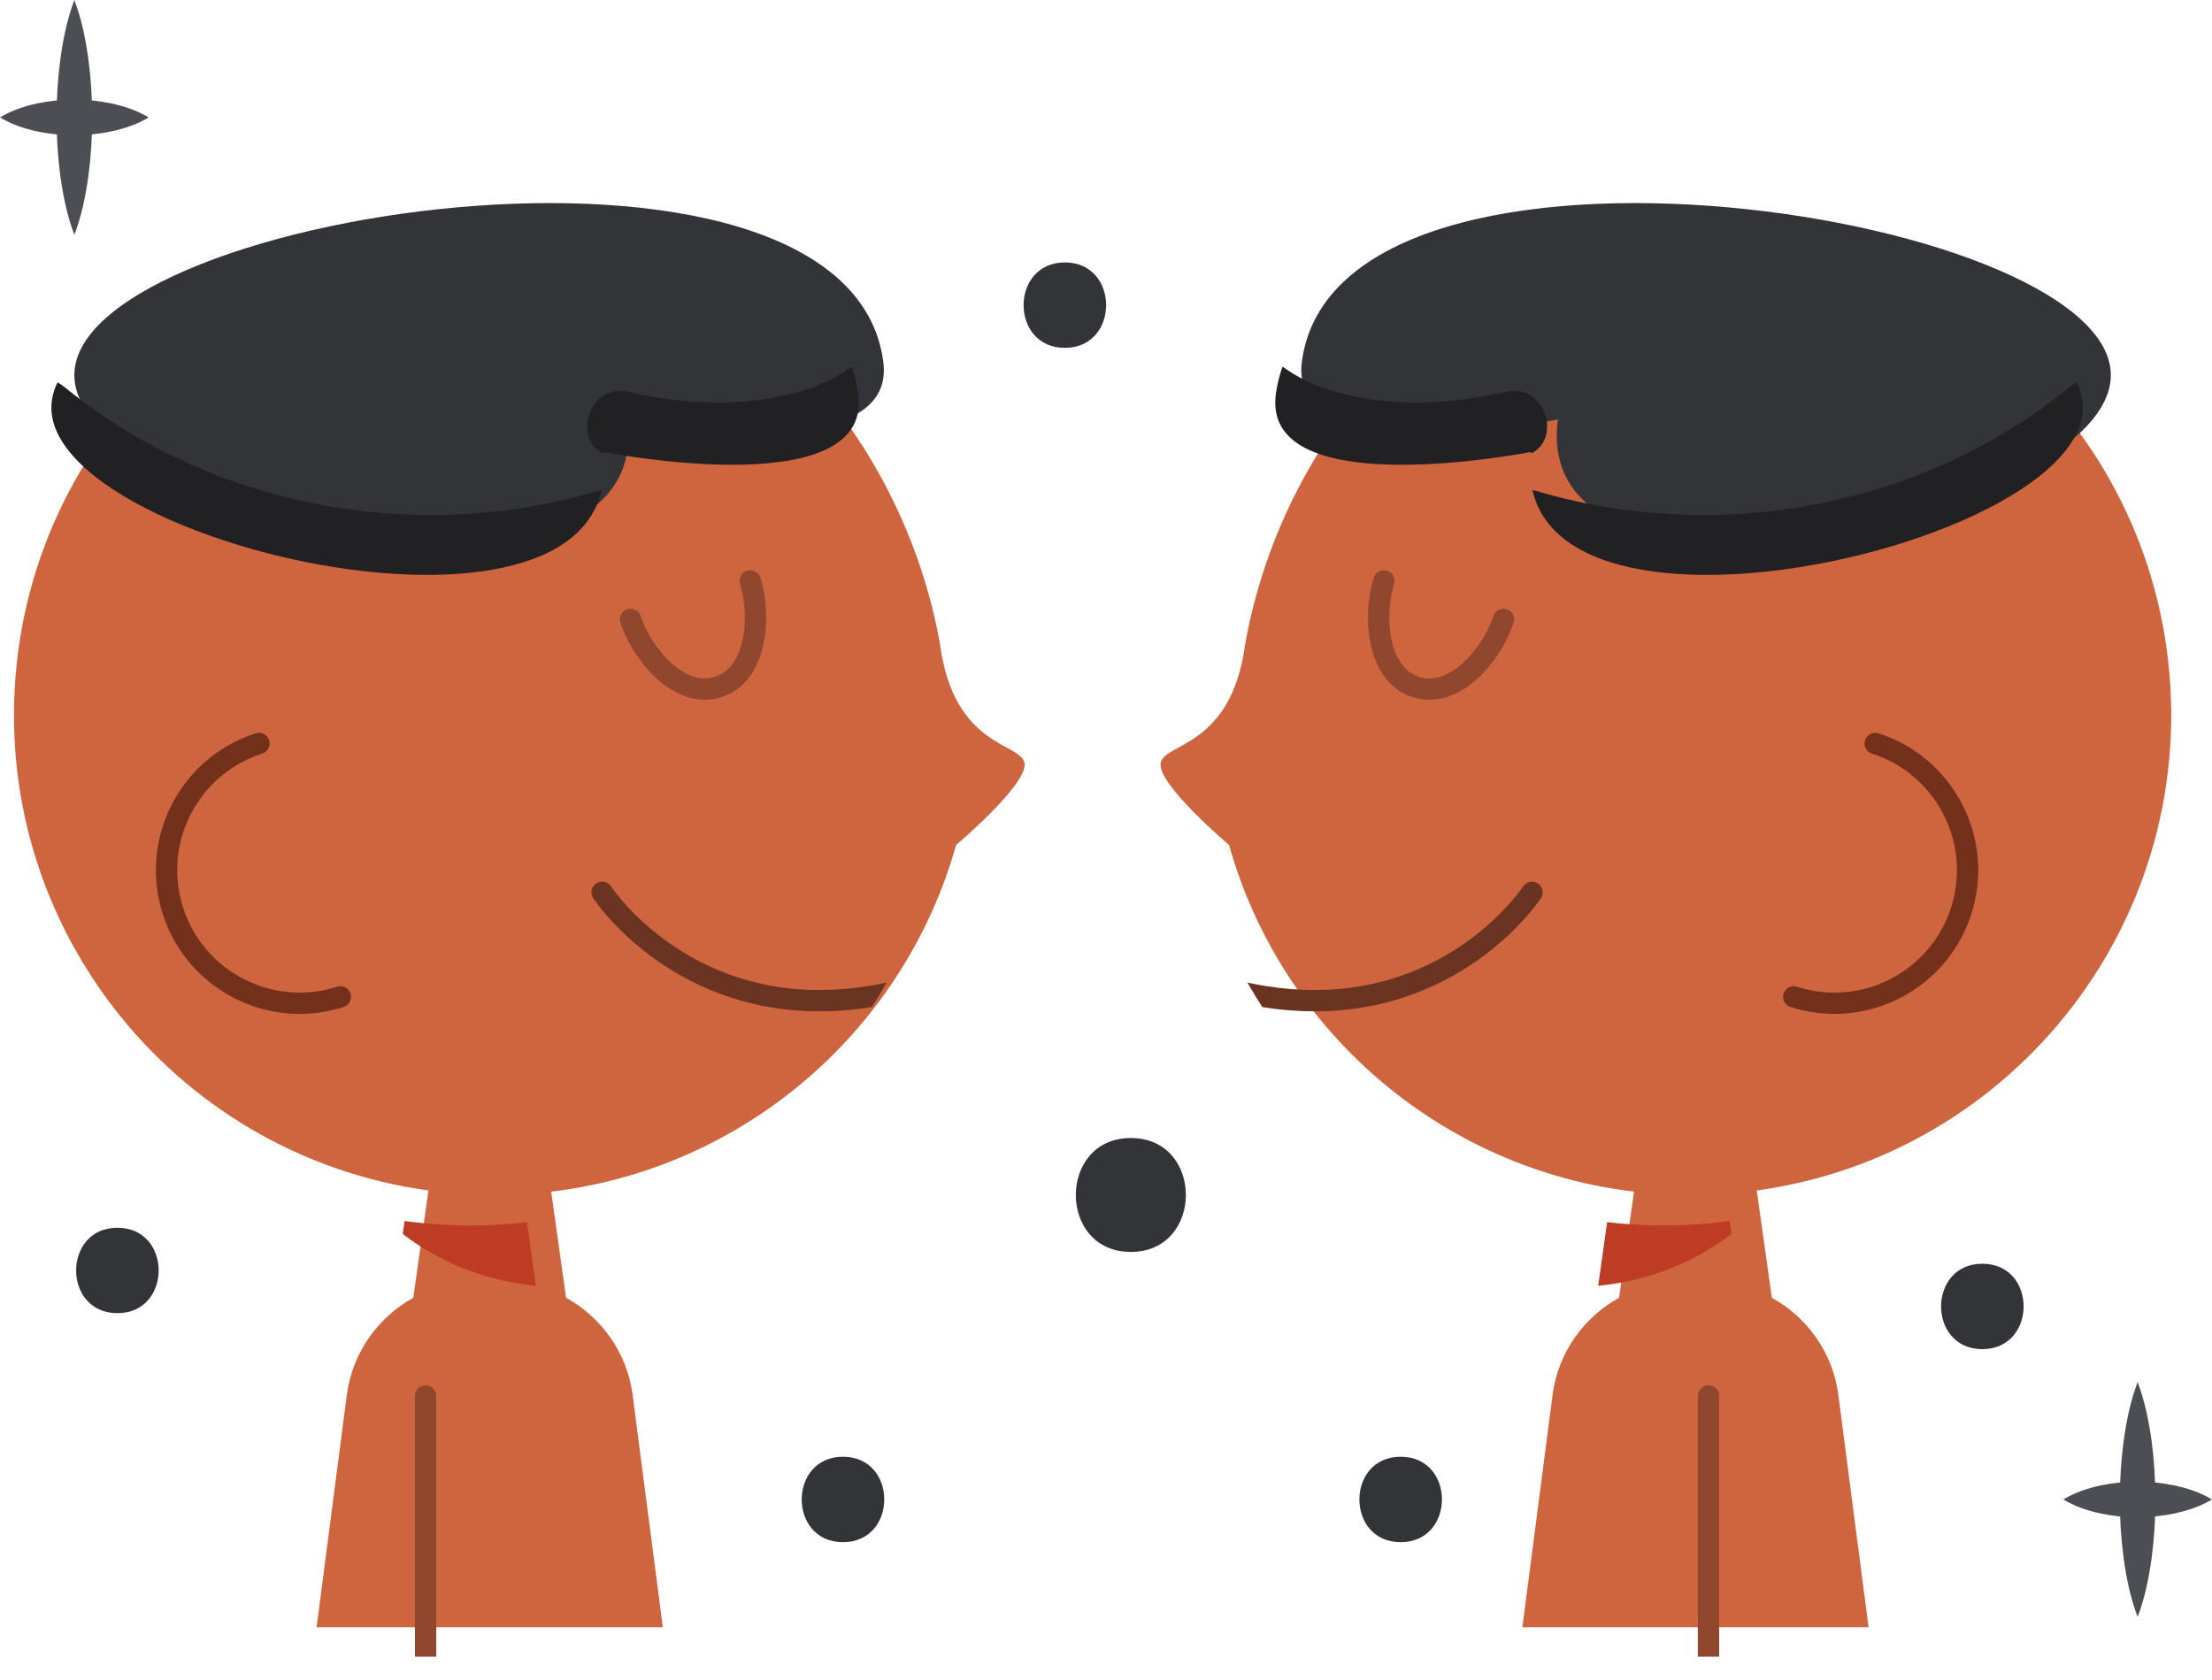
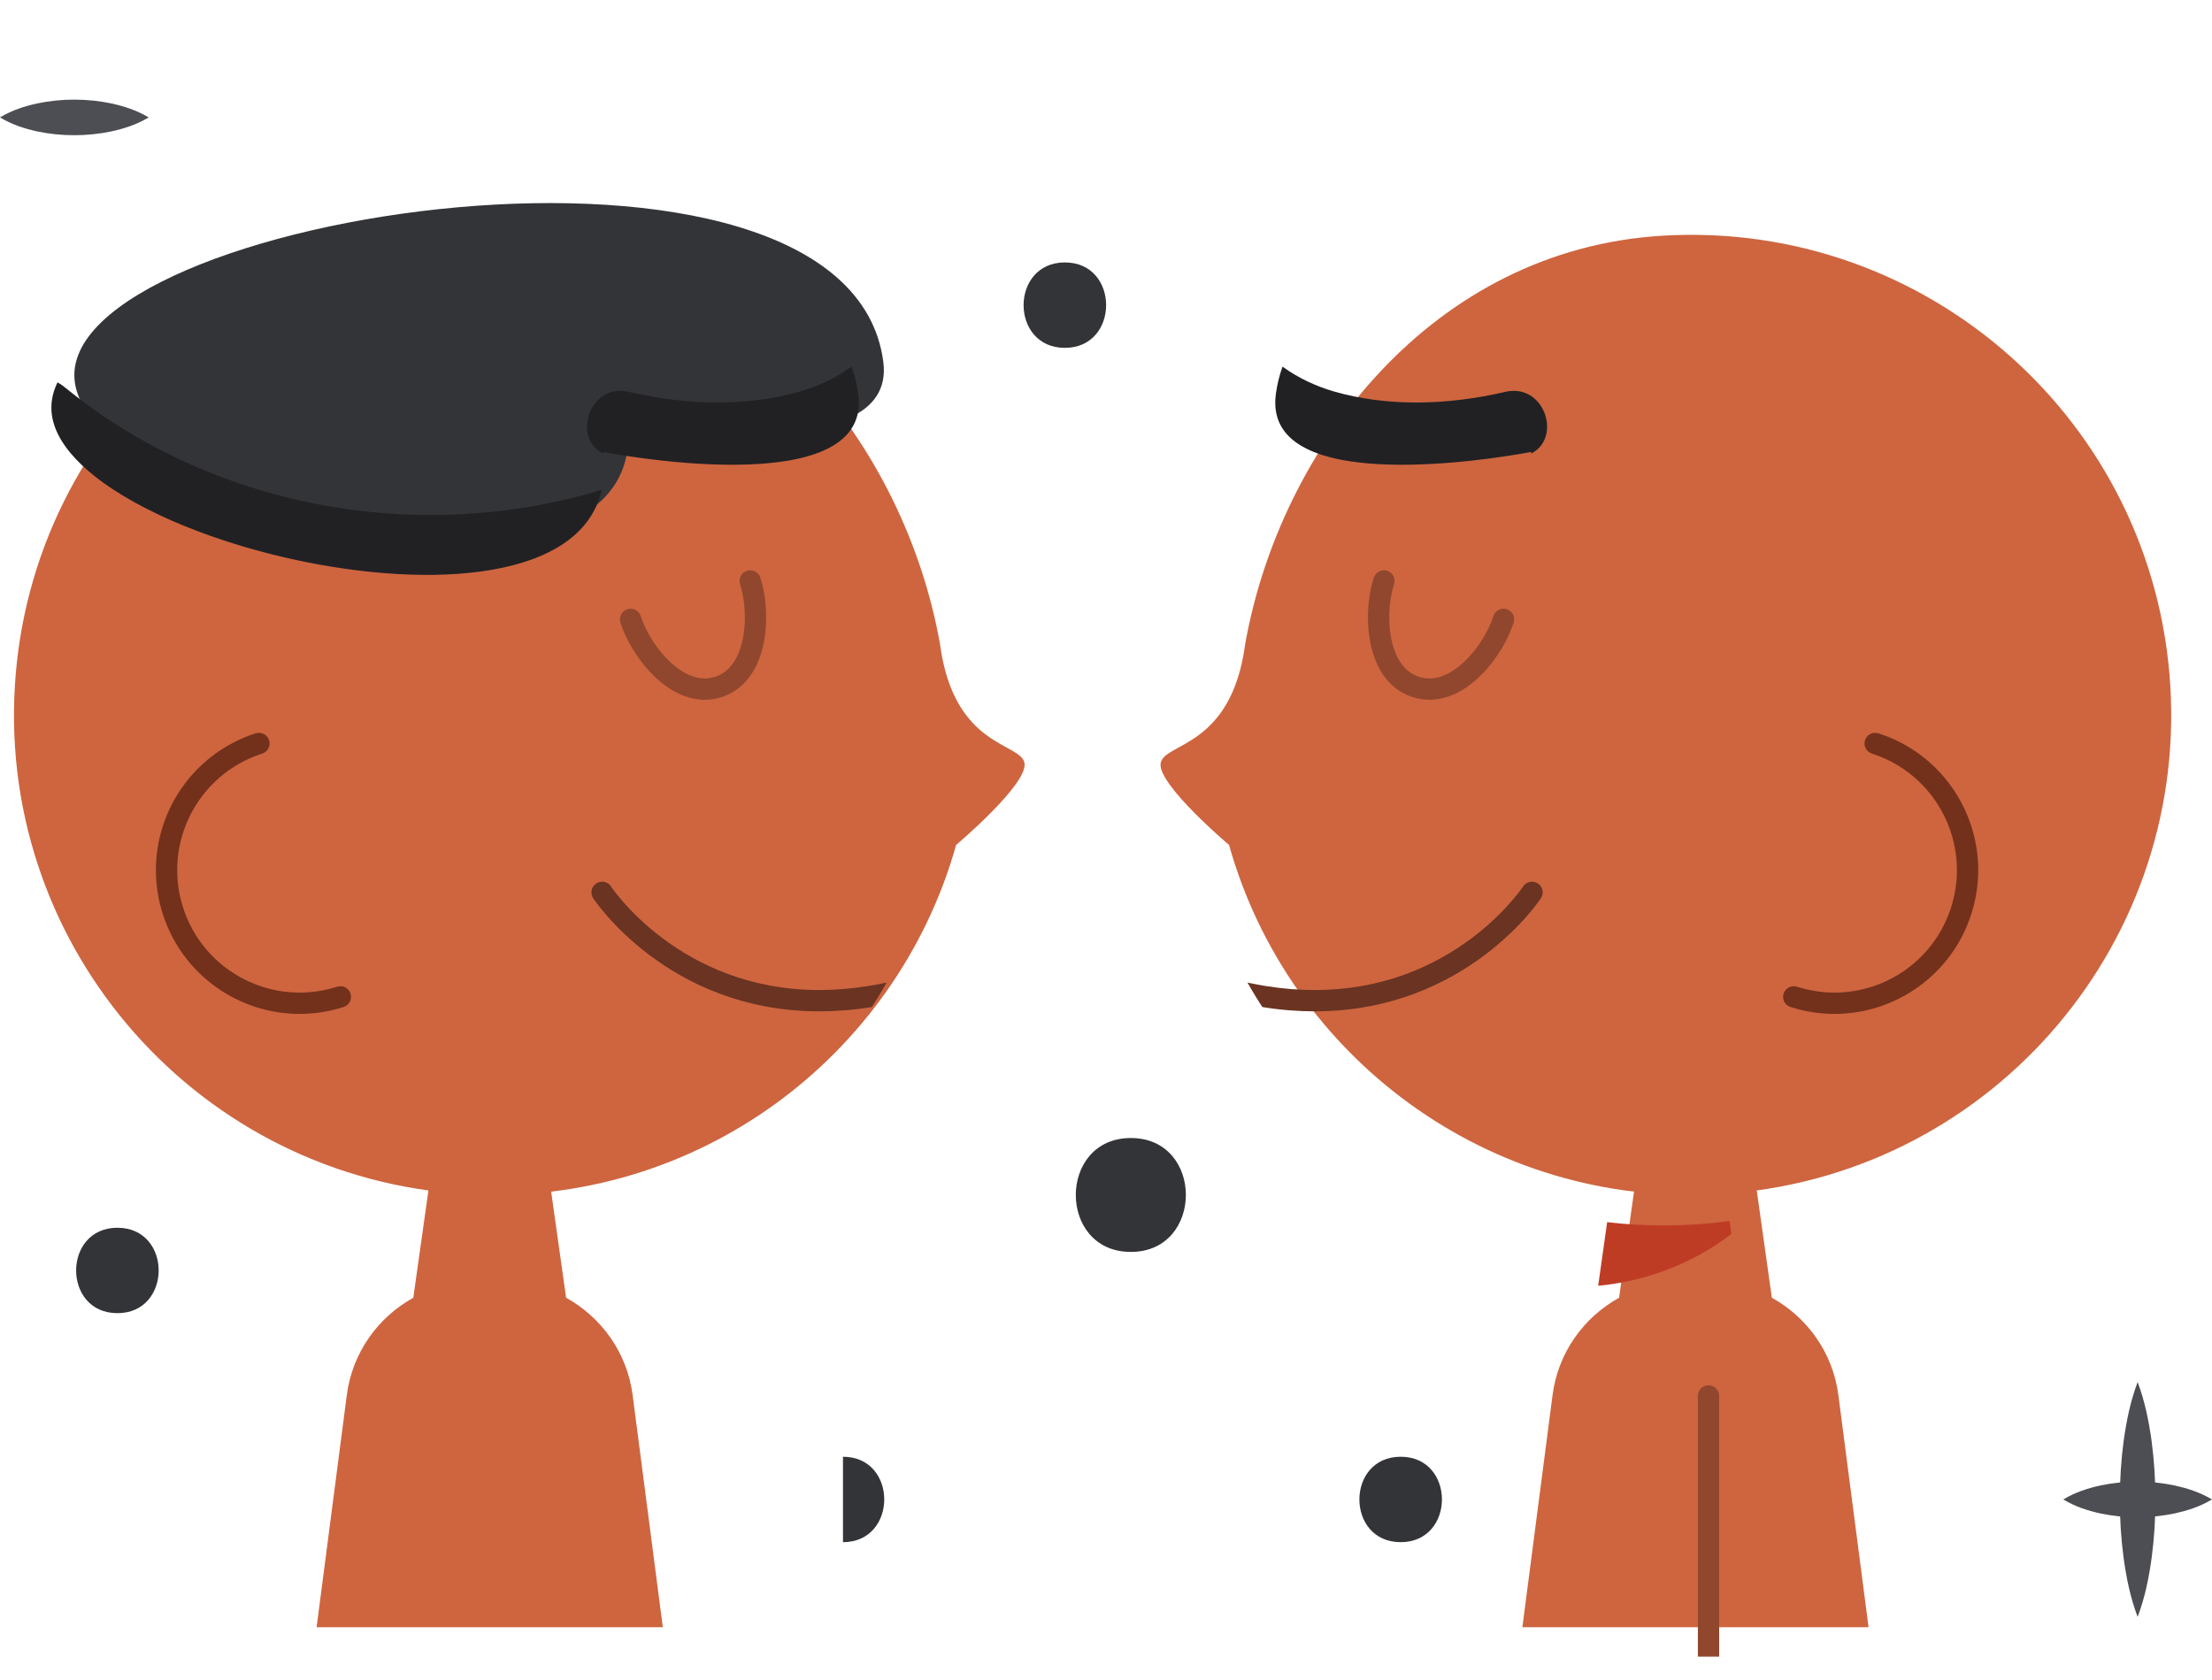
<svg xmlns="http://www.w3.org/2000/svg" viewBox="781.294 106.943 118.755 90.199">
  <defs>
    <clipPath clipPathUnits="userSpaceOnUse" id="clipPath1714">
-       <path d="m 3931.52,4837.37 c -2.23,17.11 -12.57,31.29 -26.79,39.18 l -9.12,64.8 h -43.27 l -9.13,-64.8 c -14.21,-7.89 -24.55,-22.07 -26.78,-39.18 l -12.16,-93.51 h 139.41 l -12.16,93.51" id="path1712" />
-     </clipPath>
+       </clipPath>
    <clipPath clipPathUnits="userSpaceOnUse" id="clipPath1728">
      <path d="m 4089.33,5091.69 c -1.13,8.56 -28.47,5.95 -34.05,48.15 -14.18,79.61 -75.7,158.94 -168.12,164.41 -106.58,6.3 -198.1,-75 -204.4,-181.57 -6.3,-106.59 74.99,-198.1 181.58,-204.4 92.41,-5.47 173.41,54.98 197.43,140.61 0,0 28.7,24.23 27.56,32.8" id="path1726" />
    </clipPath>
    <clipPath clipPathUnits="userSpaceOnUse" id="clipPath1744">
      <path d="m 3706.91,5245.31 c 7.44,-56.19 234.33,-104.84 222.45,-15.08 0,0 109.03,-21.59 103.09,23.29 -14.44,109.11 -334.48,59.36 -325.54,-8.21" id="path1742" />
    </clipPath>
    <clipPath clipPathUnits="userSpaceOnUse" id="clipPath1758">
      <path d="m 4301.93,4837.37 c 2.22,17.11 12.57,31.29 26.78,39.18 l 9.13,64.8 h 43.27 l 9.12,-64.8 c 14.21,-7.89 24.56,-22.07 26.78,-39.18 l 12.16,-93.51 h -139.4 l 12.16,93.51" id="path1756" />
    </clipPath>
    <clipPath clipPathUnits="userSpaceOnUse" id="clipPath1772">
      <path d="m 4144.11,5091.69 c 1.13,8.56 28.47,5.95 34.06,48.15 14.17,79.61 75.7,158.94 168.12,164.41 106.58,6.3 198.09,-75 204.39,-181.57 6.31,-106.59 -74.99,-198.1 -181.57,-204.4 -92.42,-5.47 -173.41,54.98 -197.44,140.61 0,0 -28.69,24.23 -27.56,32.8" id="path1770" />
    </clipPath>
    <clipPath clipPathUnits="userSpaceOnUse" id="clipPath1788">
      <path d="m 4526.53,5245.31 c -7.44,-56.19 -234.33,-104.84 -222.45,-15.08 0,0 -109.03,-21.59 -103.09,23.29 14.45,109.11 334.49,59.36 325.54,-8.21" id="path1786" />
    </clipPath>
  </defs>
  <path d="M 815.258 181.848 C 814.961 179.567 813.582 177.676 811.686 176.624 L 810.47 167.984 L 804.701 167.984 L 803.483 176.624 C 801.589 177.676 800.21 179.567 799.913 181.848 L 798.291 194.316 L 816.879 194.316 L 815.258 181.848" style="fill:#ce653f;fill-opacity:1;fill-rule:nonzero;stroke:none" id="path1706" transform="matrix(1, 0, 0, 1, -7.105427357601002e-15, 0)" />
  <g id="g1708" transform="matrix(0.133, 0, 0, -0.133, 291.057, 826.829)">
    <g id="g1710" clip-path="url(#clipPath1714)">
      <path d="m 3902.33,4893.58 c -19.51,1.89 -38.34,9.01 -53.77,20.93 l 0.74,5.24 c 4.95,-0.68 9.96,-1.17 15.04,-1.47 3.88,-0.23 7.74,-0.34 11.58,-0.34 7.7,-0.01 15.31,0.45 22.8,1.34 l 3.61,-25.7" style="fill:#bf3c24;fill-opacity:1;fill-rule:nonzero;stroke:none" id="path1716" />
      <path d="m 3853.49,4849.12 v -122.15 c 0,-2.37 1.93,-4.3 4.3,-4.3 2.38,0 4.3,1.93 4.3,4.3 v 122.15 c 0,2.37 -1.92,4.3 -4.3,4.3 -2.37,0 -4.3,-1.93 -4.3,-4.3" style="fill:#90472e;fill-opacity:1;fill-rule:nonzero;stroke:none" id="path1718" />
    </g>
  </g>
  <path d="M 836.299 147.939 C 836.149 146.798 832.503 147.146 831.759 141.519 C 829.869 130.905 821.666 120.327 809.343 119.598 C 795.133 118.758 782.93 129.598 782.09 143.807 C 781.25 158.019 792.089 170.22 806.301 171.06 C 818.622 171.79 829.422 163.73 832.625 152.313 C 832.625 152.313 836.451 149.082 836.299 147.939" style="fill:#ce653f;fill-opacity:1;fill-rule:nonzero;stroke:none" id="path1720" transform="matrix(1, 0, 0, 1, -7.105427357601002e-15, 0)" />
  <g id="g1722" transform="matrix(0.133, 0, 0, -0.133, 291.057, 826.829)">
    <g id="g1724" clip-path="url(#clipPath1728)">
      <path d="m 3936.44,5161.32 c 2.14,-6.61 6.39,-14.04 12.14,-20.15 5.74,-6.03 13.16,-10.95 21.89,-11 2.23,0 4.52,0.35 6.78,1.08 6.87,2.18 11.56,7.33 14.25,13.17 2.73,5.87 3.76,12.54 3.76,18.95 0,5.82 -0.86,11.43 -2.35,16.09 -0.73,2.27 -3.15,3.51 -5.41,2.79 -2.27,-0.73 -3.51,-3.15 -2.78,-5.41 1.17,-3.66 1.95,-8.52 1.94,-13.47 0.01,-5.46 -0.94,-11.02 -2.96,-15.31 -2.05,-4.32 -4.87,-7.25 -9.08,-8.63 -1.42,-0.45 -2.79,-0.65 -4.15,-0.66 -5.2,-0.04 -10.84,3.22 -15.64,8.32 -4.78,5.02 -8.55,11.67 -10.2,16.87 -0.73,2.25 -3.15,3.5 -5.41,2.77 -2.26,-0.72 -3.51,-3.14 -2.78,-5.41" style="fill:#90472e;fill-opacity:1;fill-rule:nonzero;stroke:none" id="path1730" />
      <path d="m 3789.2,5116.63 c -24.6,-7.92 -40.29,-30.7 -40.28,-55.24 0,-5.88 0.9,-11.87 2.79,-17.76 7.92,-24.61 30.7,-40.29 55.23,-40.29 5.89,0 11.88,0.91 17.77,2.8 2.26,0.73 3.5,3.15 2.78,5.41 -0.73,2.26 -3.15,3.5 -5.41,2.78 -5.04,-1.62 -10.13,-2.38 -15.14,-2.38 -20.88,0 -40.31,13.35 -47.04,34.31 -1.62,5.04 -2.38,10.13 -2.38,15.13 0,20.89 13.35,40.32 34.32,47.04 2.26,0.73 3.5,3.16 2.77,5.42 -0.72,2.26 -3.14,3.5 -5.41,2.78" style="fill:#73311c;fill-opacity:1;fill-rule:nonzero;stroke:none" id="path1732" />
      <path d="m 3925.43,5050.07 c 0.19,-0.28 7.6,-11.59 22.7,-22.95 15.06,-11.36 37.95,-22.75 68.61,-22.74 13.41,0 28.27,2.17 44.55,7.41 2.26,0.72 3.51,3.14 2.78,5.41 -0.73,2.26 -3.15,3.5 -5.41,2.78 -15.5,-4.98 -29.44,-7 -41.92,-7 -28.48,0.01 -49.44,10.49 -63.44,21.01 -6.99,5.26 -12.2,10.52 -15.65,14.44 -1.72,1.96 -2.99,3.58 -3.83,4.7 l -0.92,1.26 -0.26,0.39 c -1.3,1.99 -3.97,2.54 -5.96,1.24 -1.99,-1.29 -2.54,-3.96 -1.25,-5.95" style="fill:#6a3322;fill-opacity:1;fill-rule:nonzero;stroke:none" id="path1734" />
    </g>
  </g>
  <path d="M 785.31 127.457 C 786.302 134.949 816.554 141.435 814.97 129.467 C 814.97 129.467 829.507 132.346 828.715 126.362 C 826.79 111.814 784.118 118.447 785.31 127.457" style="fill:#333438;fill-opacity:1;fill-rule:nonzero;stroke:none" id="path1736" transform="matrix(1, 0, 0, 1, -7.105427357601002e-15, 0)" />
  <g id="g1738" transform="matrix(0.133, 0, 0, -0.133, 291.057, 826.829)">
    <g id="g1740" clip-path="url(#clipPath1744)">
      <path d="m 3981.61,5225.04 c -26.02,0 -52.25,5.19 -52.25,5.19 v 0 0 c 0.03,-0.22 0.06,-0.46 0.09,-0.69 -11.79,5.83 -6.4,25.35 6.93,25.35 1.09,0 2.23,-0.13 3.42,-0.41 11.62,-2.71 23.8,-4.3 35.95,-4.3 11.31,0 22.59,1.37 33.35,4.49 7.05,2.05 14.36,5.4 20.64,10 1.28,-3.52 2.19,-7.23 2.71,-11.15 0.16,-1.21 0.24,-2.37 0.23,-3.48 -0.03,-19.97 -25.45,-25 -51.07,-25" style="fill:#212124;fill-opacity:1;fill-rule:nonzero;stroke:none" id="path1746" />
      <path d="m 3858.38,5180.58 c -63.5,0 -147,31.01 -151.47,64.73 -0.12,0.92 -0.18,1.83 -0.18,2.74 -0.01,3.47 0.84,6.9 2.47,10.25 0.9,-0.47 1.8,-1.05 2.67,-1.76 41.8,-34.2 94.82,-51.77 148.03,-51.77 23.26,0 46.57,3.36 68.99,10.16 -5.5,-24.57 -34.84,-34.35 -70.51,-34.35" style="fill:#212124;fill-opacity:1;fill-rule:nonzero;stroke:none" id="path1748" />
    </g>
  </g>
  <path d="M 864.646 181.848 C 864.942 179.567 866.322 177.676 868.217 176.624 L 869.434 167.984 L 875.203 167.984 L 876.419 176.624 C 878.314 177.676 879.694 179.567 879.99 181.848 L 881.611 194.316 L 863.025 194.316 L 864.646 181.848" style="fill:#ce653f;fill-opacity:1;fill-rule:nonzero;stroke:none" id="path1750" transform="matrix(1, 0, 0, 1, -7.105427357601002e-15, 0)" />
  <g id="g1752" transform="matrix(0.133, 0, 0, -0.133, 291.057, 826.829)">
    <g id="g1754" clip-path="url(#clipPath1758)">
      <path d="m 4331.11,4893.58 3.62,25.7 c 7.48,-0.89 15.1,-1.34 22.8,-1.34 3.84,0 7.7,0.11 11.58,0.34 5.07,0.3 10.09,0.79 15.04,1.47 l 0.74,-5.24 c -15.44,-11.92 -34.26,-19.04 -53.78,-20.93" style="fill:#bf3c24;fill-opacity:1;fill-rule:nonzero;stroke:none" id="path1760" />
      <path d="m 4371.35,4849.12 v -122.15 c 0,-2.37 1.93,-4.3 4.3,-4.3 2.38,0 4.3,1.93 4.3,4.3 v 122.15 c 0,2.37 -1.92,4.3 -4.3,4.3 -2.37,0 -4.3,-1.93 -4.3,-4.3" style="fill:#90472e;fill-opacity:1;fill-rule:nonzero;stroke:none" id="path1762" />
    </g>
  </g>
  <path d="M 843.603 147.939 C 843.754 146.798 847.399 147.146 848.145 141.519 C 850.034 130.905 858.238 120.327 870.561 119.598 C 884.771 118.758 896.973 129.598 897.813 143.807 C 898.654 158.019 887.814 170.22 873.603 171.06 C 861.281 171.79 850.482 163.73 847.278 152.313 C 847.278 152.313 843.453 149.082 843.603 147.939" style="fill:#ce653f;fill-opacity:1;fill-rule:nonzero;stroke:none" id="path1764" transform="matrix(1, 0, 0, 1, -7.105427357601002e-15, 0)" />
  <g id="g1766" transform="matrix(0.133, 0, 0, -0.133, 291.057, 826.829)">
    <g id="g1768" clip-path="url(#clipPath1772)">
      <path d="m 4288.81,5163.96 c -1.65,-5.2 -5.41,-11.85 -10.19,-16.87 -4.8,-5.1 -10.45,-8.36 -15.65,-8.32 -1.36,0.01 -2.73,0.21 -4.15,0.66 -4.2,1.38 -7.03,4.31 -9.08,8.63 -2.02,4.29 -2.97,9.85 -2.96,15.31 -0.01,4.95 0.77,9.81 1.95,13.47 0.72,2.26 -0.52,4.68 -2.78,5.41 -2.26,0.72 -4.68,-0.52 -5.41,-2.78 -1.5,-4.67 -2.36,-10.28 -2.36,-16.1 0.01,-6.41 1.04,-13.08 3.77,-18.95 2.69,-5.84 7.38,-10.99 14.24,-13.17 2.26,-0.73 4.55,-1.08 6.78,-1.08 8.73,0.05 16.15,4.97 21.89,11 5.76,6.11 10,13.54 12.14,20.15 0.73,2.27 -0.52,4.69 -2.78,5.41 -2.26,0.73 -4.68,-0.52 -5.41,-2.77" style="fill:#90472e;fill-opacity:1;fill-rule:nonzero;stroke:none" id="path1774" />
      <path d="m 4441.61,5108.43 c 20.96,-6.72 34.31,-26.15 34.31,-47.04 0,-5 -0.76,-10.09 -2.38,-15.13 -6.73,-20.96 -26.15,-34.31 -47.04,-34.31 -5.01,0 -10.1,0.76 -15.13,2.38 -2.26,0.72 -4.69,-0.52 -5.41,-2.78 -0.73,-2.26 0.51,-4.68 2.78,-5.41 5.89,-1.89 11.87,-2.8 17.76,-2.8 24.54,0 47.31,15.68 55.23,40.29 1.89,5.89 2.8,11.88 2.8,17.76 0,24.54 -15.68,47.32 -40.29,55.24 -2.26,0.72 -4.68,-0.52 -5.41,-2.78 -0.73,-2.26 0.52,-4.69 2.78,-5.42" style="fill:#73311c;fill-opacity:1;fill-rule:nonzero;stroke:none" id="path1776" />
      <path d="m 4300.81,5054.78 -0.26,-0.39 c -1.48,-2.12 -9.17,-12.56 -23.11,-22.37 -13.95,-9.82 -34.03,-19.03 -60.74,-19.04 -12.47,0 -26.42,2.02 -41.92,7 -2.26,0.72 -4.68,-0.52 -5.41,-2.78 -0.72,-2.27 0.52,-4.69 2.78,-5.41 16.28,-5.24 31.15,-7.41 44.55,-7.41 30.66,-0.01 53.55,11.38 68.62,22.74 15.09,11.36 22.5,22.67 22.69,22.95 1.3,1.99 0.74,4.66 -1.25,5.95 -1.99,1.3 -4.65,0.75 -5.95,-1.24" style="fill:#6a3322;fill-opacity:1;fill-rule:nonzero;stroke:none" id="path1778" />
    </g>
  </g>
-   <path d="M 894.593 127.457 C 893.601 134.949 863.349 141.435 864.933 129.467 C 864.933 129.467 850.395 132.346 851.187 126.362 C 853.114 111.814 895.786 118.447 894.593 127.457" style="fill:#333438;fill-opacity:1;fill-rule:nonzero;stroke:none" id="path1780" transform="matrix(1, 0, 0, 1, -7.105427357601002e-15, 0)" />
  <g id="g1782" transform="matrix(0.133, 0, 0, -0.133, 291.057, 826.829)">
    <g id="g1784" clip-path="url(#clipPath1788)">
      <path d="m 4251.83,5225.04 c -25.62,0 -51.04,5.03 -51.07,25 0,1.11 0.07,2.27 0.23,3.48 0.52,3.91 1.44,7.64 2.71,11.15 6.28,-4.6 13.59,-7.95 20.64,-10 10.76,-3.12 22.04,-4.49 33.35,-4.49 12.15,0 24.34,1.59 35.95,4.3 1.2,0.29 2.34,0.41 3.43,0.41 13.34,0 18.69,-19.52 6.93,-25.35 0.02,0.23 0.05,0.47 0.08,0.69 v 0 0 c 0,0 -26.22,-5.19 -52.25,-5.19" style="fill:#212124;fill-opacity:1;fill-rule:nonzero;stroke:none" id="path1790" />
-       <path d="m 4375.07,5180.58 c -35.67,0 -65.02,9.77 -70.51,34.35 22.42,-6.8 45.72,-10.16 68.99,-10.16 53.2,0 106.22,17.57 148.03,51.77 0.87,0.71 1.76,1.29 2.67,1.76 1.62,-3.35 2.47,-6.78 2.47,-10.25 -0.01,-0.91 -0.07,-1.82 -0.19,-2.74 -4.46,-33.72 -87.97,-64.72 -151.46,-64.73" style="fill:#212124;fill-opacity:1;fill-rule:nonzero;stroke:none" id="path1792" />
    </g>
  </g>
-   <path d="M 785.286 106.943 C 785.682 107.994 785.888 109.045 786.036 110.095 C 786.176 111.146 786.241 112.197 786.242 113.247 C 786.244 114.298 786.178 115.35 786.038 116.401 C 785.89 117.451 785.684 118.502 785.286 119.553 C 784.889 118.502 784.682 117.451 784.534 116.401 C 784.394 115.35 784.329 114.298 784.33 113.247 C 784.332 112.197 784.397 111.146 784.537 110.095 C 784.685 109.045 784.89 107.994 785.286 106.943" style="fill:#4c4e53;fill-opacity:1;fill-rule:nonzero;stroke:none" id="path1794" transform="matrix(1, 0, 0, 1, -7.105427357601002e-15, 0)" />
  <path d="M 789.278 113.247 C 788.613 113.643 787.947 113.849 787.282 113.997 C 786.617 114.137 785.952 114.202 785.286 114.203 C 784.621 114.205 783.956 114.139 783.29 113.999 C 782.625 113.853 781.96 113.646 781.294 113.247 C 781.96 112.85 782.625 112.643 783.29 112.497 C 783.956 112.357 784.621 112.291 785.286 112.293 C 785.952 112.293 786.617 112.359 787.282 112.499 C 787.947 112.647 788.613 112.853 789.278 113.247" style="fill:#4c4e53;fill-opacity:1;fill-rule:nonzero;stroke:none" id="path1796" transform="matrix(1, 0, 0, 1, -7.105427357601002e-15, 0)" />
  <path d="M 896.057 181.151 C 896.451 182.202 896.657 183.252 896.805 184.303 C 896.945 185.354 897.01 186.404 897.011 187.455 C 897.013 188.506 896.947 189.556 896.807 190.607 C 896.661 191.658 896.454 192.71 896.057 193.76 C 895.658 192.71 895.453 191.658 895.305 190.607 C 895.165 189.556 895.099 188.506 895.101 187.455 C 895.102 186.404 895.167 185.354 895.307 184.303 C 895.455 183.252 895.661 182.202 896.057 181.151" style="fill:#4c4e53;fill-opacity:1;fill-rule:nonzero;stroke:none" id="path1798" transform="matrix(1, 0, 0, 1, -7.105427357601002e-15, 0)" />
  <path d="M 900.049 187.455 C 899.383 187.851 898.718 188.056 898.053 188.204 C 897.387 188.344 896.722 188.41 896.057 188.411 C 895.391 188.412 894.726 188.347 894.061 188.207 C 893.395 188.059 892.73 187.854 892.065 187.455 C 892.73 187.058 893.395 186.851 894.061 186.703 C 894.726 186.563 895.391 186.498 896.057 186.5 C 896.722 186.5 897.387 186.566 898.053 186.706 C 898.718 186.855 899.383 187.059 900.049 187.455" style="fill:#4c4e53;fill-opacity:1;fill-rule:nonzero;stroke:none" id="path1800" transform="matrix(1, 0, 0, 1, -7.105427357601002e-15, 0)" />
  <path d="M 838.463 125.621 C 841.415 125.621 841.419 121.034 838.463 121.034 C 835.511 121.034 835.506 125.621 838.463 125.621" style="fill:#333438;fill-opacity:1;fill-rule:nonzero;stroke:none" id="path1802" transform="matrix(1, 0, 0, 1, -7.105427357601002e-15, 0)" />
-   <path d="M 826.551 189.748 C 829.503 189.748 829.507 185.162 826.551 185.162 C 823.599 185.162 823.594 189.748 826.551 189.748" style="fill:#333438;fill-opacity:1;fill-rule:nonzero;stroke:none" id="path1804" transform="matrix(1, 0, 0, 1, -7.105427357601002e-15, 0)" />
+   <path d="M 826.551 189.748 C 829.503 189.748 829.507 185.162 826.551 185.162 " style="fill:#333438;fill-opacity:1;fill-rule:nonzero;stroke:none" id="path1804" transform="matrix(1, 0, 0, 1, -7.105427357601002e-15, 0)" />
  <path d="M 856.491 189.748 C 859.443 189.748 859.449 185.162 856.491 185.162 C 853.539 185.162 853.534 189.748 856.491 189.748" style="fill:#333438;fill-opacity:1;fill-rule:nonzero;stroke:none" id="path1806" transform="matrix(1, 0, 0, 1, -7.105427357601002e-15, 0)" />
  <path d="M 842.005 174.164 C 845.941 174.164 845.947 168.048 842.005 168.048 C 838.069 168.048 838.062 174.164 842.005 174.164" style="fill:#333438;fill-opacity:1;fill-rule:nonzero;stroke:none" id="path1808" transform="matrix(1, 0, 0, 1, -7.105427357601002e-15, 0)" />
  <path d="M 787.597 177.452 C 790.549 177.452 790.553 172.866 787.597 172.866 C 784.645 172.866 784.64 177.452 787.597 177.452" style="fill:#333438;fill-opacity:1;fill-rule:nonzero;stroke:none" id="path1810" transform="matrix(1, 0, 0, 1, -7.105427357601002e-15, 0)" />
-   <path d="M 887.719 179.384 C 890.671 179.384 890.677 174.798 887.719 174.798 C 884.767 174.798 884.763 179.384 887.719 179.384" style="fill:#333438;fill-opacity:1;fill-rule:nonzero;stroke:none" id="path1812" transform="matrix(1, 0, 0, 1, -7.105427357601002e-15, 0)" />
</svg>